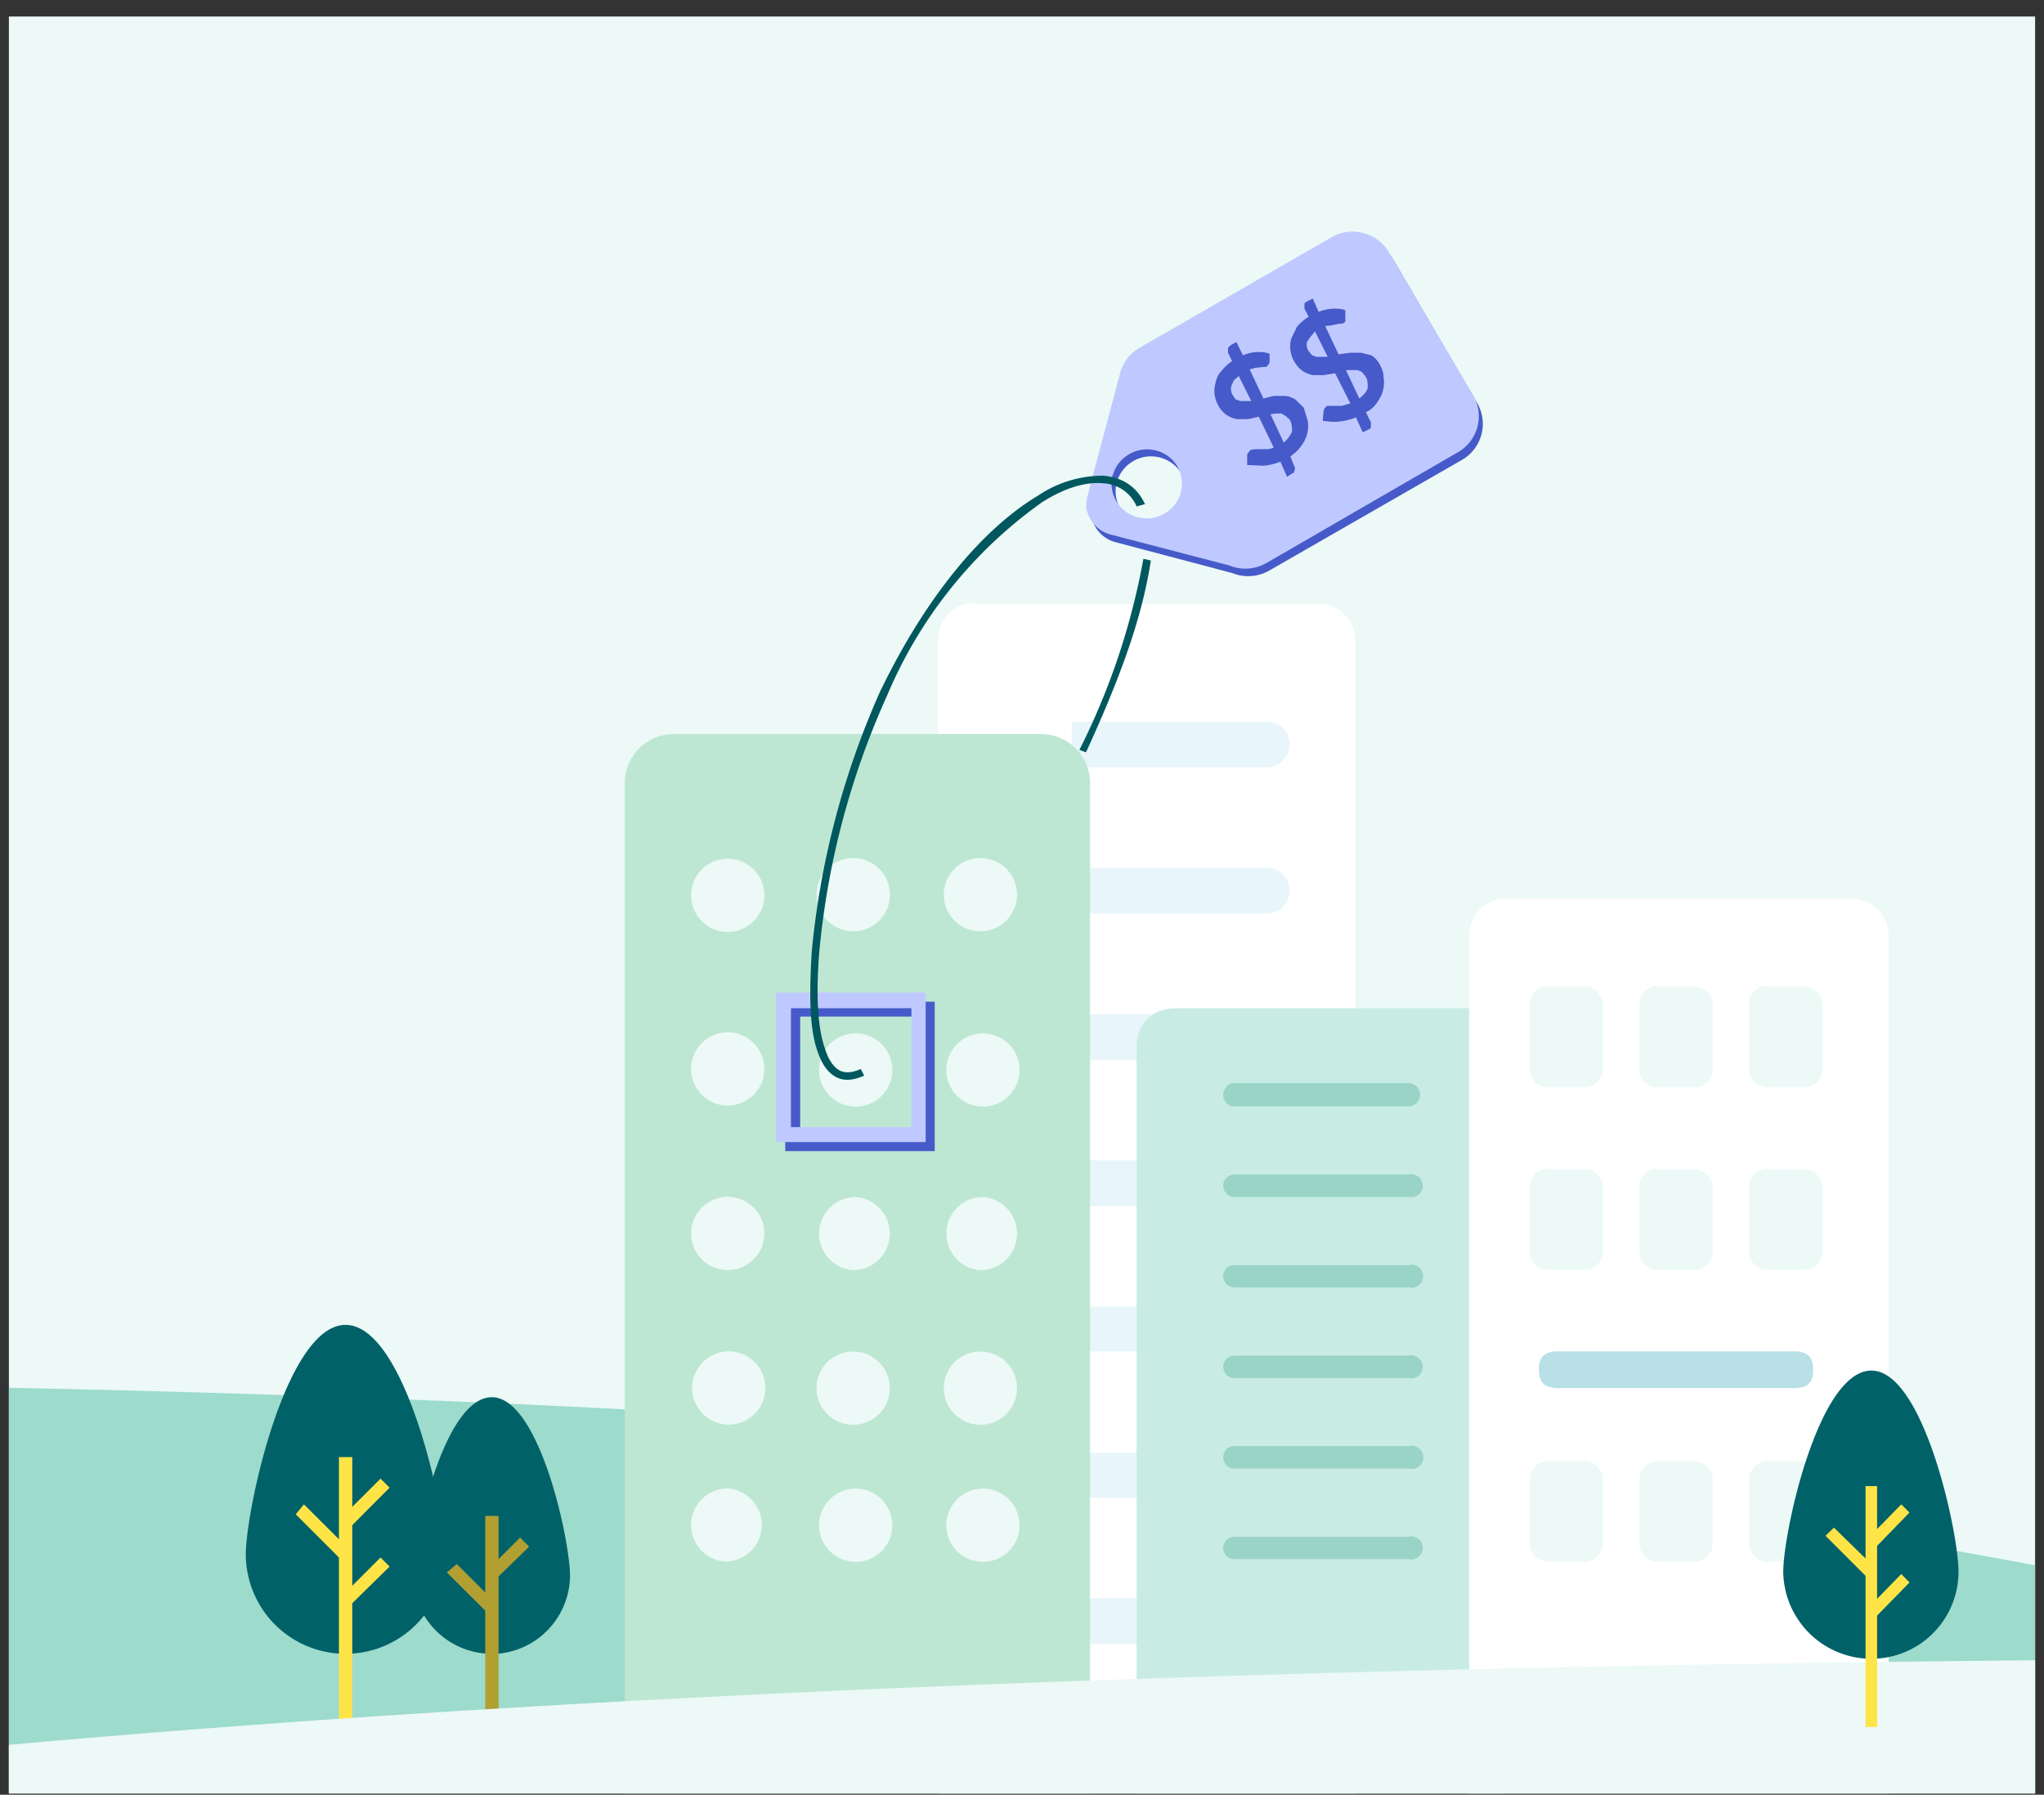
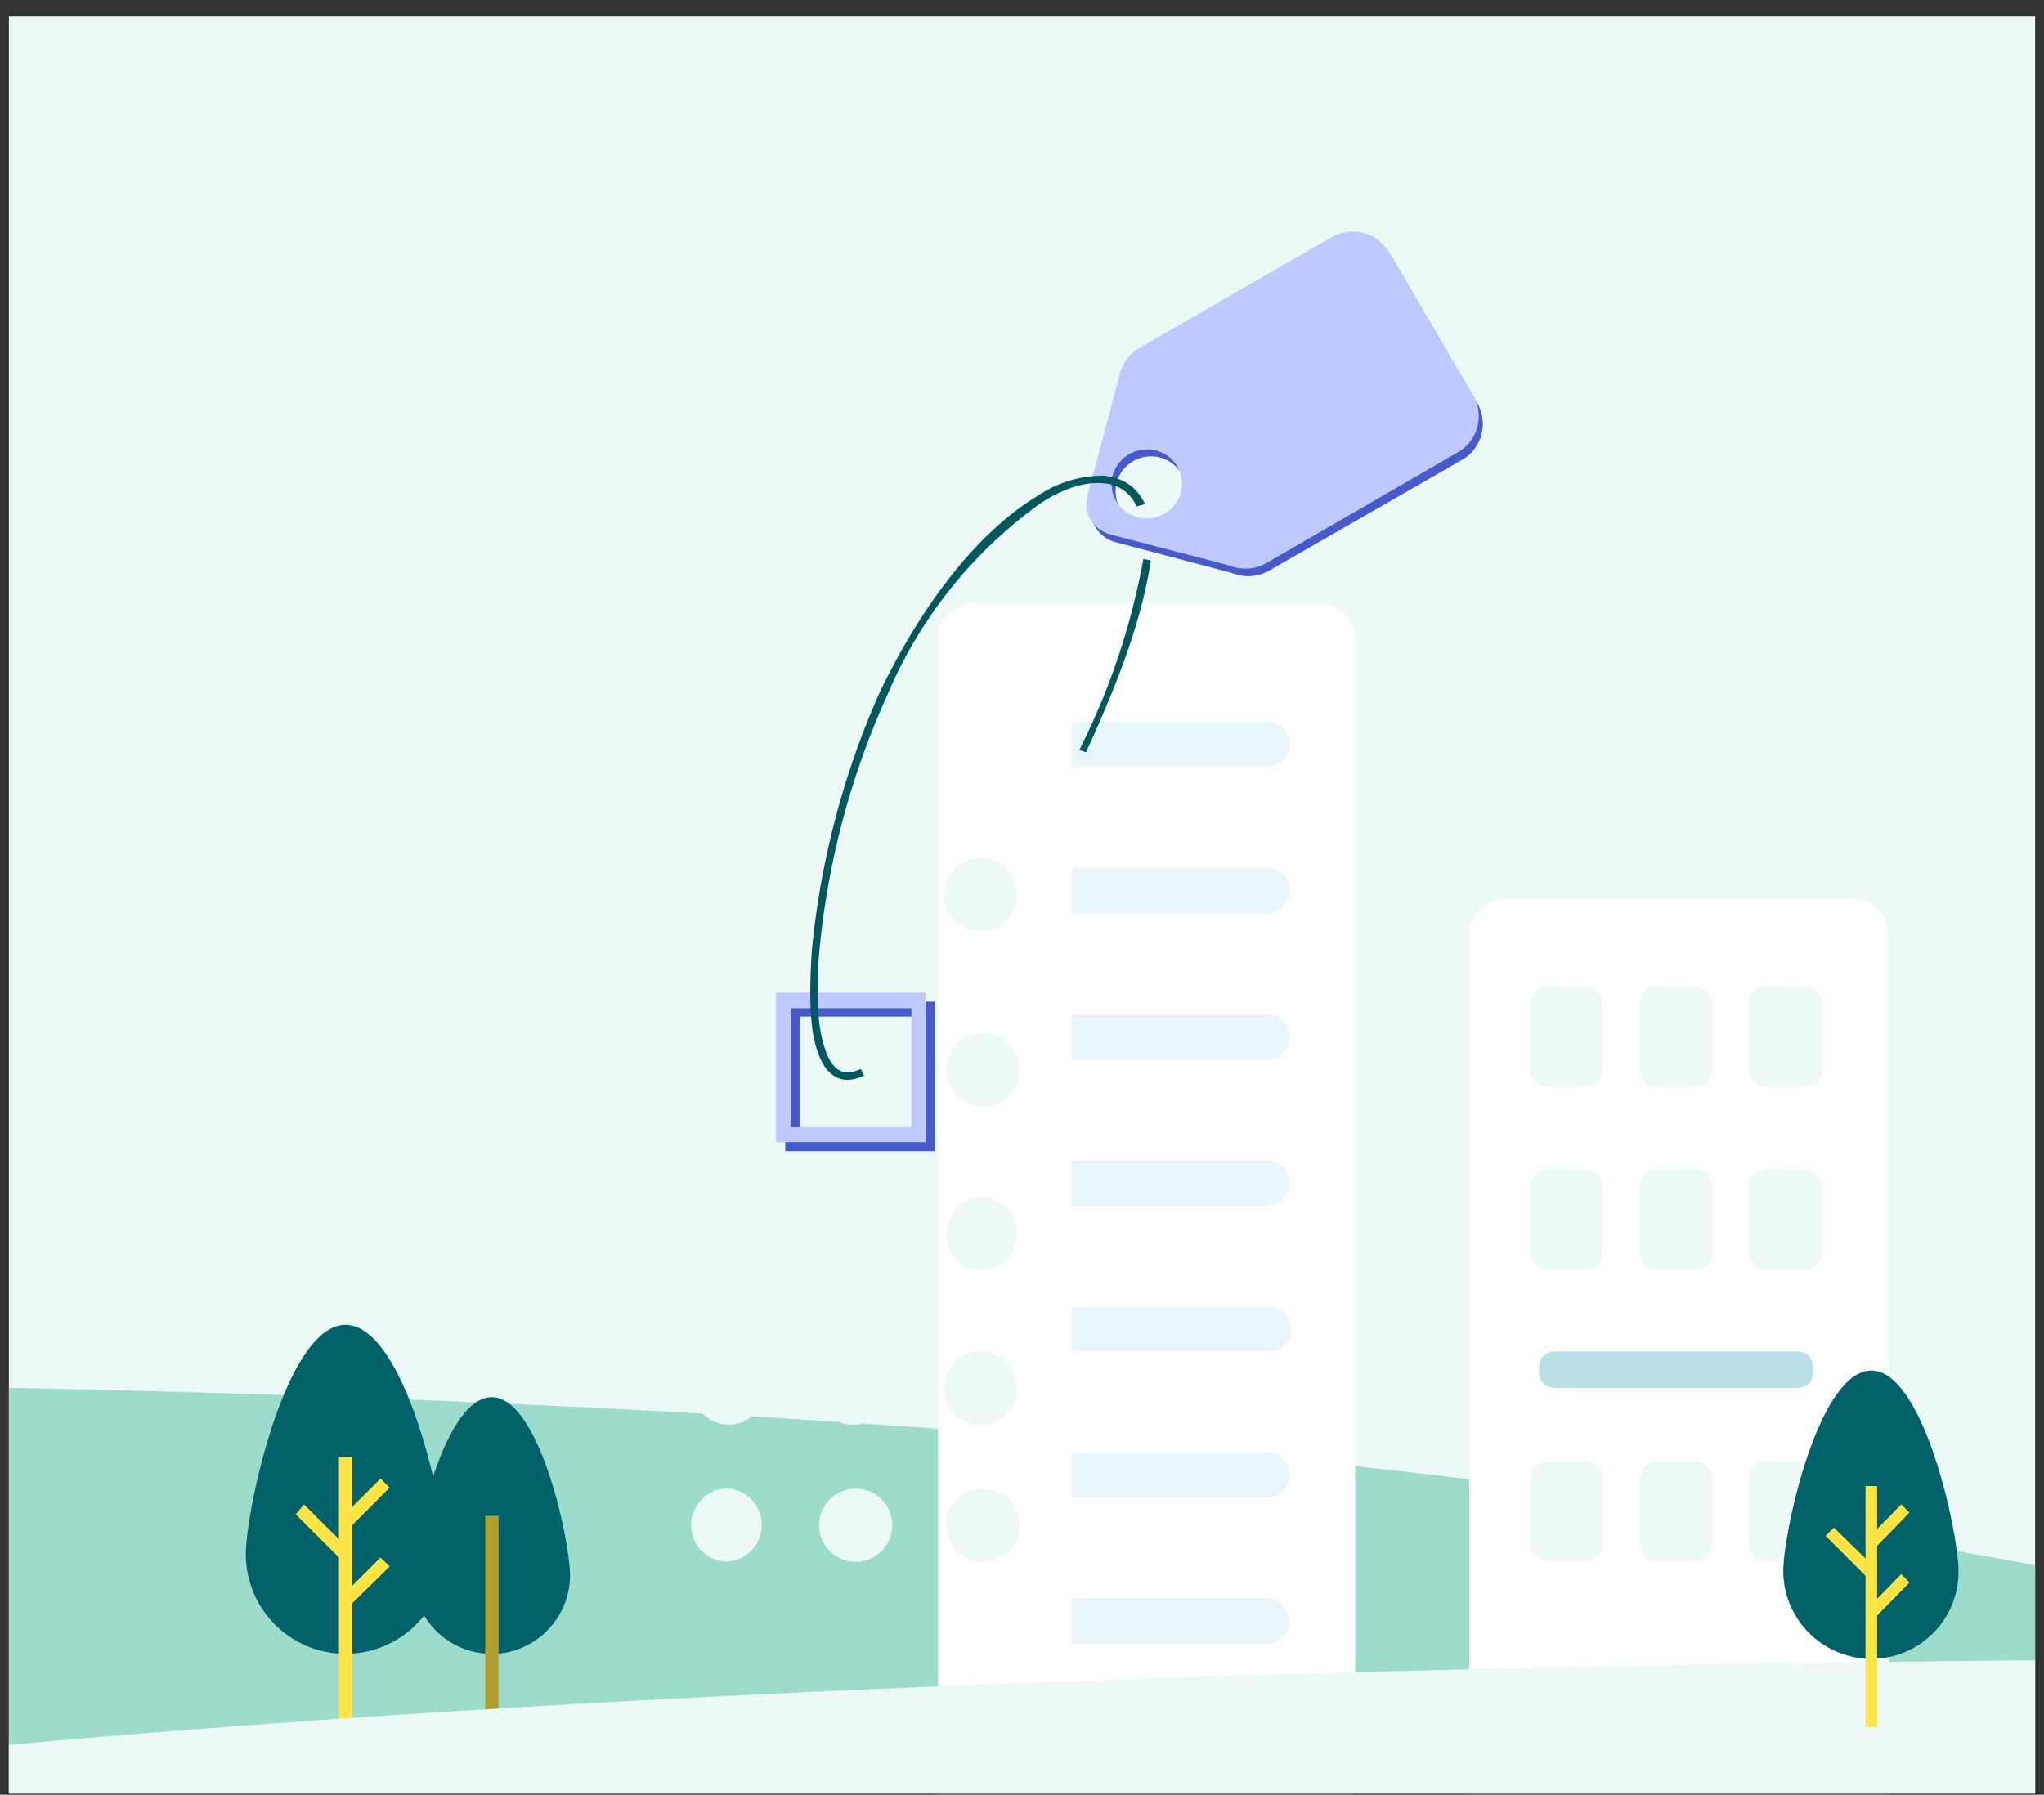
<svg xmlns="http://www.w3.org/2000/svg" width="115" height="101" fill="none" viewBox="0 0 115 101">
  <rect x="0" y="0" width="115" height="101" fill="#333333" stroke="none" />
  <g clip-path="url(#clip0_10142_99180)">
    <path fill="#ECF9F6" d="M.5.93h114v100H.5z" />
    <path fill="#9DDBCC" d="M-68.74 111.07l.47-33.38h.05c87.57 0 189.21-1.22 260.19 35.63h-56.9l-203.86-2.25h.06z" />
    <path fill="#fff" d="M54.84 33.97H74.2a2.06 2.06 0 0 1 2.05 2.06v69.1H52.78v-69.2a2.06 2.06 0 0 1 2.06-2v.04z" />
    <path fill="#E8F5FB" d="M71.39 40.61H60.3v2.57h11.08a1.29 1.29 0 0 0 0-2.57zm0 8.23H60.3v2.57h11.08a1.29 1.29 0 0 0 0-2.57zm0 24.69H60.3v2.52h11.08a1.26 1.26 0 1 0 0-2.52zm0 8.23H60.3v2.52h11.08a1.29 1.29 0 0 0 0-2.57v.05zm0-24.69H60.3v2.57h11.08a1.29 1.29 0 0 0 0-2.57zm0 32.87H60.3v2.57h11.08a1.29 1.29 0 0 0 0-2.56zm0-24.64H60.3v2.57h11.08a1.29 1.29 0 0 0 0-2.57z" />
-     <path fill="#C8ECE3" d="M66.05 56.74h16.56a2.06 2.06 0 0 1 2.05 2.06v42.13H63.95V58.85a2.06 2.06 0 0 1 2.06-2.1h.04z" />
    <path fill="#fff" d="M84.7 50.57h19.5a2.06 2.06 0 0 1 2.06 2.06v52.5h-23.6v-52.5a2.06 2.06 0 0 1 2.05-2.06z" />
-     <path fill="#BEE7D3" d="M37.9 41.31h20.72a2.76 2.76 0 0 1 2.71 2.76v61.07H35.15V44.07a2.76 2.76 0 0 1 2.76-2.76z" />
    <path fill="#006169" d="M27.67 93.07a4.44 4.44 0 0 1-4.44-4.4c0-2 1.73-10.04 4.44-10.04 2.67 0 4.4 8.04 4.4 10.05a4.44 4.44 0 0 1-4.4 4.4z" />
-     <path fill="#B29F32" d="M28.05 85.31h-.75v12.2h.75v-12.2z" />
-     <path fill="#B29F32" d="M29.77 87.04l-.51-.51-1.87 1.87.51.46 1.87-1.82zm-1.87 3.18l-2.2-2.2-.56.47 2.25 2.24.51-.46v-.05z" />
+     <path fill="#B29F32" d="M28.05 85.31h-.75v12.2h.75v-12.2" />
    <path fill="#006169" d="M19.49 93.07a5.61 5.61 0 0 1-5.66-5.6c0-2.49 2.25-12.91 5.61-12.91 3.37 0 5.61 10.42 5.61 12.9a5.61 5.61 0 0 1-5.6 5.61h.04z" />
    <path fill="#FFE447" d="M19.82 82h-.75V97.5h.75V82z" />
    <path fill="#FFE447" d="M21.92 83.72l-.51-.51-2.2 2.2.47.56 2.24-2.25zm0 4.44l-.51-.51-2.2 2.2.47.51 2.24-2.2zm-2.2-.89l-2.62-2.61-.46.56 2.57 2.57.47-.52h.04z" />
    <path fill="#ECF9F6" d="M87.1 55.53h2.06a1.03 1.03 0 0 1 1.02 1.03v3.6a1.03 1.03 0 0 1-1.02 1.03H87.1a1.03 1.03 0 0 1-1.03-1.03V56.5a1.03 1.03 0 0 1 1.03-1.03v.05zm6.17 0h2.06a1.03 1.03 0 0 1 1.03 1.03v3.6a1.03 1.03 0 0 1-1.03 1.03h-2.06a1.03 1.03 0 0 1-1.03-1.03V56.5a1.03 1.03 0 0 1 1.03-1.03v.05zm6.17 0h2.06a1.03 1.03 0 0 1 1.03 1.03v3.6a1.03 1.03 0 0 1-1.03 1.03h-2.06a1.03 1.03 0 0 1-1.03-1.03V56.5a1.03 1.03 0 0 1 1.03-1.03v.05zM87.1 65.8h2.06a1.03 1.03 0 0 1 1.02 1.03v3.6a1.03 1.03 0 0 1-1.02 1.03H87.1a1.03 1.03 0 0 1-1.03-1.03V66.8a1.03 1.03 0 0 1 1.03-1.03v.04zm6.17 0h2.06a1.03 1.03 0 0 1 1.03 1.03v3.6a1.03 1.03 0 0 1-1.03 1.03h-2.06a1.03 1.03 0 0 1-1.03-1.03V66.8a1.03 1.03 0 0 1 1.03-1.03v.04zm6.17 0h2.06a1.03 1.03 0 0 1 1.03 1.03v3.6a1.03 1.03 0 0 1-1.03 1.03h-2.06a1.03 1.03 0 0 1-1.03-1.03V66.8a1.03 1.03 0 0 1 1.03-1.03v.04zM87.1 82.23h2.06a1.03 1.03 0 0 1 1.02 1.02v3.6a1.03 1.03 0 0 1-1.02 1.03H87.1a1.03 1.03 0 0 1-1.03-1.03v-3.6a1.03 1.03 0 0 1 1.03-1.02zm6.17 0h2.06a1.03 1.03 0 0 1 1.03 1.02v3.6a1.03 1.03 0 0 1-1.03 1.03h-2.06a1.03 1.03 0 0 1-1.03-1.03v-3.6a1.03 1.03 0 0 1 1.03-1.02zm6.17 0h2.06a1.03 1.03 0 0 1 1.03 1.02v3.6a1.03 1.03 0 0 1-1.03 1.03h-2.06a1.03 1.03 0 0 1-1.03-1.03v-3.6a1.03 1.03 0 0 1 1.03-1.02z" />
    <path fill="#B8E0E6" d="M87.61 76.05h13.37c.84 0 1.03.47 1.03 1.03 0 .61-.19 1.03-1.03 1.03H87.61c-.84 0-1.03-.47-1.03-1.03s.19-1.03 1.03-1.03z" />
    <path fill="#ECF9F6" d="M40.8 48.33a2.06 2.06 0 1 1 0 4.11 2.06 2.06 0 0 1 0-4.11zm0 9.77a2.06 2.06 0 1 1 0 4.11 2.06 2.06 0 0 1 0-4.11zm0 9.26a2.06 2.06 0 1 1 0 4.11 2.06 2.06 0 0 1 0-4.11zm0 8.7a2.06 2.06 0 1 1 0 4.1 2.06 2.06 0 0 1 0-4.1zm0 7.7a2.06 2.06 0 1 1 0 4.12 2.06 2.06 0 0 1 0-4.11zM48 58.16a2.06 2.06 0 1 1 0 4.11 2.06 2.06 0 0 1 0-4.11zm0 9.2a2.06 2.06 0 1 1 0 4.12 2.06 2.06 0 0 1 0-4.11zm0 8.7a2.06 2.06 0 1 1 0 4.12 2.06 2.06 0 0 1 0-4.12zm0 7.72a2.06 2.06 0 1 1 0 4.11 2.06 2.06 0 0 1 0-4.11zm7.16-35.49a2.06 2.06 0 1 1 0 4.12 2.06 2.06 0 0 1 0-4.12zm0 9.87a2.06 2.06 0 1 1 0 4.11 2.06 2.06 0 0 1 0-4.11zm0 9.2a2.06 2.06 0 1 1 0 4.12 2.06 2.06 0 0 1 0-4.11zm0 8.7a2.06 2.06 0 1 1 0 4.12 2.06 2.06 0 0 1 0-4.12zm0 7.72a2.06 2.06 0 1 1 0 4.11 2.06 2.06 0 0 1 0-4.11zm-7.15-35.49a2.06 2.06 0 1 1 0 4.12 2.06 2.06 0 0 1 0-4.12zm78.27 66.35l-.38-21.28c-87.62.38-184.59 5.29-207.31 23.57h3.83l203.86-2.3z" />
    <path fill="#006169" d="M105.29 93.35a4.96 4.96 0 0 1-4.96-4.9c0-2.2 1.97-11.32 4.96-11.32 2.94 0 4.9 9.12 4.9 11.31a4.9 4.9 0 0 1-4.91 4.91z" />
    <path fill="#FFE447" d="M105.61 83.63h-.65v13.56h.65V83.63z" />
    <path fill="#FFE447" d="M107.43 85.12l-.46-.46-1.92 1.96.47.47 1.91-1.97zm0 3.93l-.46-.47-1.92 1.97.47.46 1.91-1.95zm-1.91-.8l-2.34-2.28-.47.46 2.3 2.3.47-.47h.05z" />
-     <path fill="#9AD4C6" fill-rule="evenodd" d="M68.82 61.65c0-.37.28-.7.6-.7h9.82a.65.65 0 0 1 0 1.31h-9.82c-.32 0-.6-.28-.6-.65v.04zm0 15.25c0-.33.28-.61.6-.61h9.82a.65.65 0 1 1 0 1.26h-9.82c-.32 0-.6-.28-.6-.65zm0-10.2c0-.32.28-.6.6-.6h9.82a.65.65 0 1 1 0 1.26h-9.82c-.32 0-.6-.28-.6-.66zm0 15.3c0-.34.28-.62.6-.62h9.82a.66.66 0 1 1 0 1.27h-9.82c-.32 0-.6-.28-.6-.66zm0-10.2c0-.33.28-.6.6-.6h9.82a.65.65 0 1 1 0 1.25h-9.82c-.32 0-.6-.28-.6-.65zm0 15.33c0-.37.28-.65.6-.65h9.82a.65.65 0 1 1 0 1.26h-9.82a.62.62 0 0 1-.6-.6z" clip-rule="evenodd" />
    <path fill="#465BC9" fill-rule="evenodd" d="M51.75 57.21h-6.73V64h6.73v-6.78zm-7.57-.84v8.41h8.41v-8.41h-8.41z" clip-rule="evenodd" />
    <path fill="#BFC9FF" fill-rule="evenodd" d="M51.28 56.74H44.5v6.69h6.78v-6.69zm-7.62-.88v8.41h8.42v-8.41h-8.42z" clip-rule="evenodd" />
    <path fill="#465BC9" fill-rule="evenodd" d="M61.43 28.27l1.78-6.69A2.34 2.34 0 0 1 64.38 20l10.75-6.21a2.38 2.38 0 0 1 3.27.84l4.68 8a2.34 2.34 0 0 1-.84 3.26l-10.76 6.18a2.39 2.39 0 0 1-2.15.18l-6.54-1.73a1.87 1.87 0 0 1-1.4-1.54v-.7h.04zm1.4-1.12a1.96 1.96 0 0 0 1.5 2.41 2.01 2.01 0 0 0 2.2-1.06 1.96 1.96 0 0 0-.28-2.15 2 2 0 0 0-3.42.8z" clip-rule="evenodd" />
    <path fill="#BFC9FF" fill-rule="evenodd" d="M61.2 27.84l1.78-6.68a2.34 2.34 0 0 1 1.16-1.6l10.76-6.2a2.38 2.38 0 0 1 3.27.88l4.68 7.95a2.34 2.34 0 0 1-.84 3.27l-10.75 6.22a2.38 2.38 0 0 1-2.1.14l-6.64-1.73a1.87 1.87 0 0 1-1.4-1.5c0-.28 0-.47.09-.75zm1.4-1.12a1.96 1.96 0 0 0 1.5 2.41 2.01 2.01 0 0 0 2.2-1.05 1.96 1.96 0 0 0-.29-2.15 2.01 2.01 0 0 0-3.4.8z" clip-rule="evenodd" />
-     <path fill="#465BC9" d="M72.23 24.9c.23-.18.37-.42.46-.6 0-.24 0-.47-.14-.7l-.23-.2-.23-.13h-.29l-.32.04.75 1.6zm-2.53-3.74l-.28.24-.14.32a.65.65 0 0 0 .05.47l.18.28.28.1h.61l-.7-1.4zm1.36 1.27l.6-.15h.61c.24 0 .42.1.61.2l.47.46.23.75a1.82 1.82 0 0 1-.37 1.4c-.14.23-.38.42-.61.6l.23.57c.05.05.05.1 0 .19 0 .09 0 .14-.1.18l-.32.2-.37-.85c-.3.12-.62.2-.94.23l-.93-.04v-.61l.1-.14.09-.1.23-.04h.6c.15 0 .29 0 .47-.1l-.84-1.73-.6.14h-.61a1.45 1.45 0 0 1-1.08-.8 1.64 1.64 0 0 1-.14-1.25c.05-.24.14-.47.33-.66.17-.22.37-.4.6-.56l-.23-.47v-.28l.14-.14.33-.18.37.74c.26-.1.53-.17.8-.18.23 0 .47 0 .7.1v.46l-.05.14-.14.14h-.14l-.46.05-.33.09.75 1.59v.05zm5.47-.05c.18-.14.37-.33.42-.56 0-.24 0-.47-.14-.66l-.19-.23-.23-.1h-.66l.75 1.6.05-.05zM74 18.64l-.28.33-.19.28a.66.66 0 0 0 .1.51l.19.23.23.09h.65l-.7-1.4v-.05zm1.31 1.3l.66-.09h.6l.56.14c.2.09.33.27.47.46.14.28.24.47.24.75a1.82 1.82 0 0 1-.33 1.4c-.14.24-.38.47-.66.6l.28.57v.19c0 .1 0 .14-.09.19l-.37.18-.38-.84c-.3.12-.61.2-.93.23-.33.05-.6 0-.94-.04l.05-.56.05-.14.14-.14H75.5l.47-.14-.85-1.69-.65.1h-.6a1.45 1.45 0 0 1-1.04-.75 1.64 1.64 0 0 1-.18-1.31l.32-.66c.19-.22.4-.41.66-.56l-.24-.46v-.2c0-.09 0-.13.1-.18l.37-.19.33.75c.27-.11.55-.17.84-.18.23 0 .47 0 .66.09v.65l-.14.1h-.15l-.5.1-.34.04.75 1.59z" />
    <path fill="#00575E" fill-rule="evenodd" d="M62.08 26.77c1.08.1 1.87.61 2.34 1.6l-.47.13a2.15 2.15 0 0 0-1.87-1.3c-.93-.1-2.15.23-3.46 1.07a25.43 25.43 0 0 0-8.7 10.85 45.07 45.07 0 0 0-3.83 14.5c-.18 2.33-.1 4.2.33 5.41.19.61.47.99.75 1.17.32.2.7.2 1.26-.04l.19.37c-.61.28-1.17.33-1.64.05s-.75-.75-.98-1.4c-.47-1.31-.47-3.28-.33-5.62a46.7 46.7 0 0 1 3.84-14.63c2.8-5.8 6.07-9.35 8.88-11.03a6.55 6.55 0 0 1 3.74-1.13h-.05zm2.67 4.77c-.47 3.04-1.55 6.22-3.65 10.8l-.37-.14a39.55 39.55 0 0 0 3.6-10.75l.46.1h-.04z" clip-rule="evenodd" />
  </g>
  <defs>
    <clipPath id="clip0_10142_99180">
      <path fill="#fff" d="M0 0h114v100H0z" transform="translate(.5 .93)" />
    </clipPath>
  </defs>
</svg>